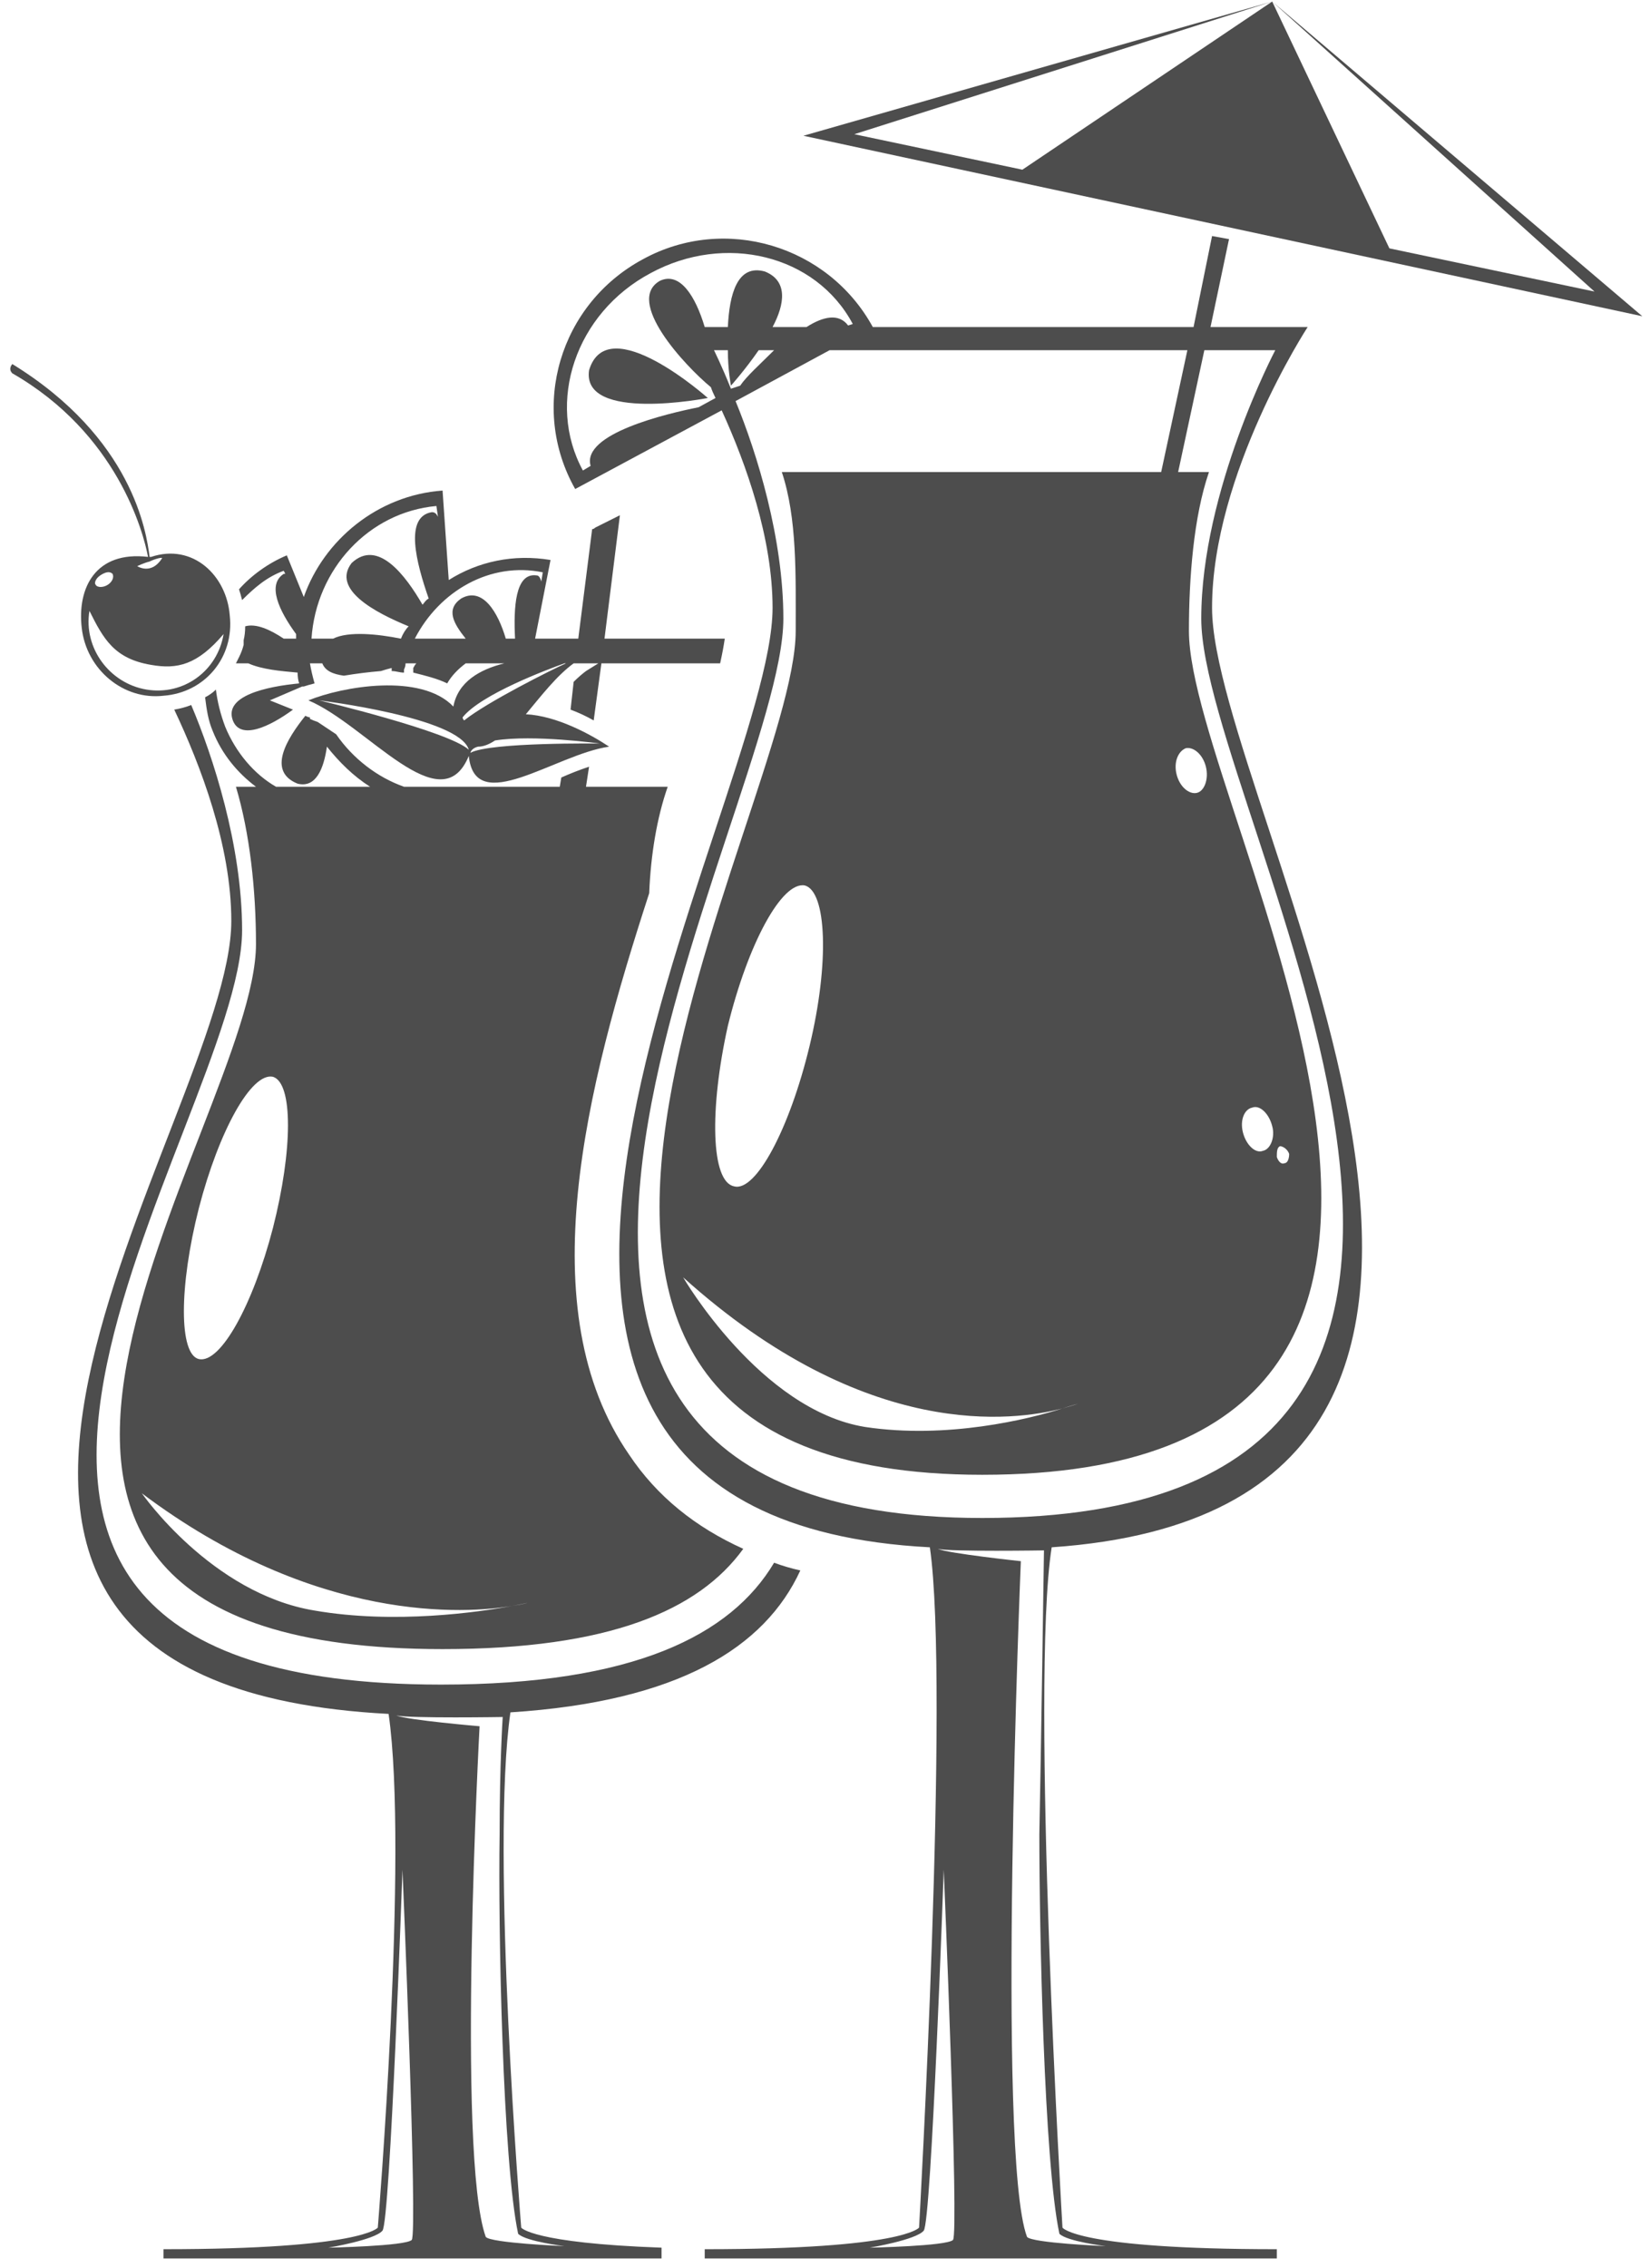
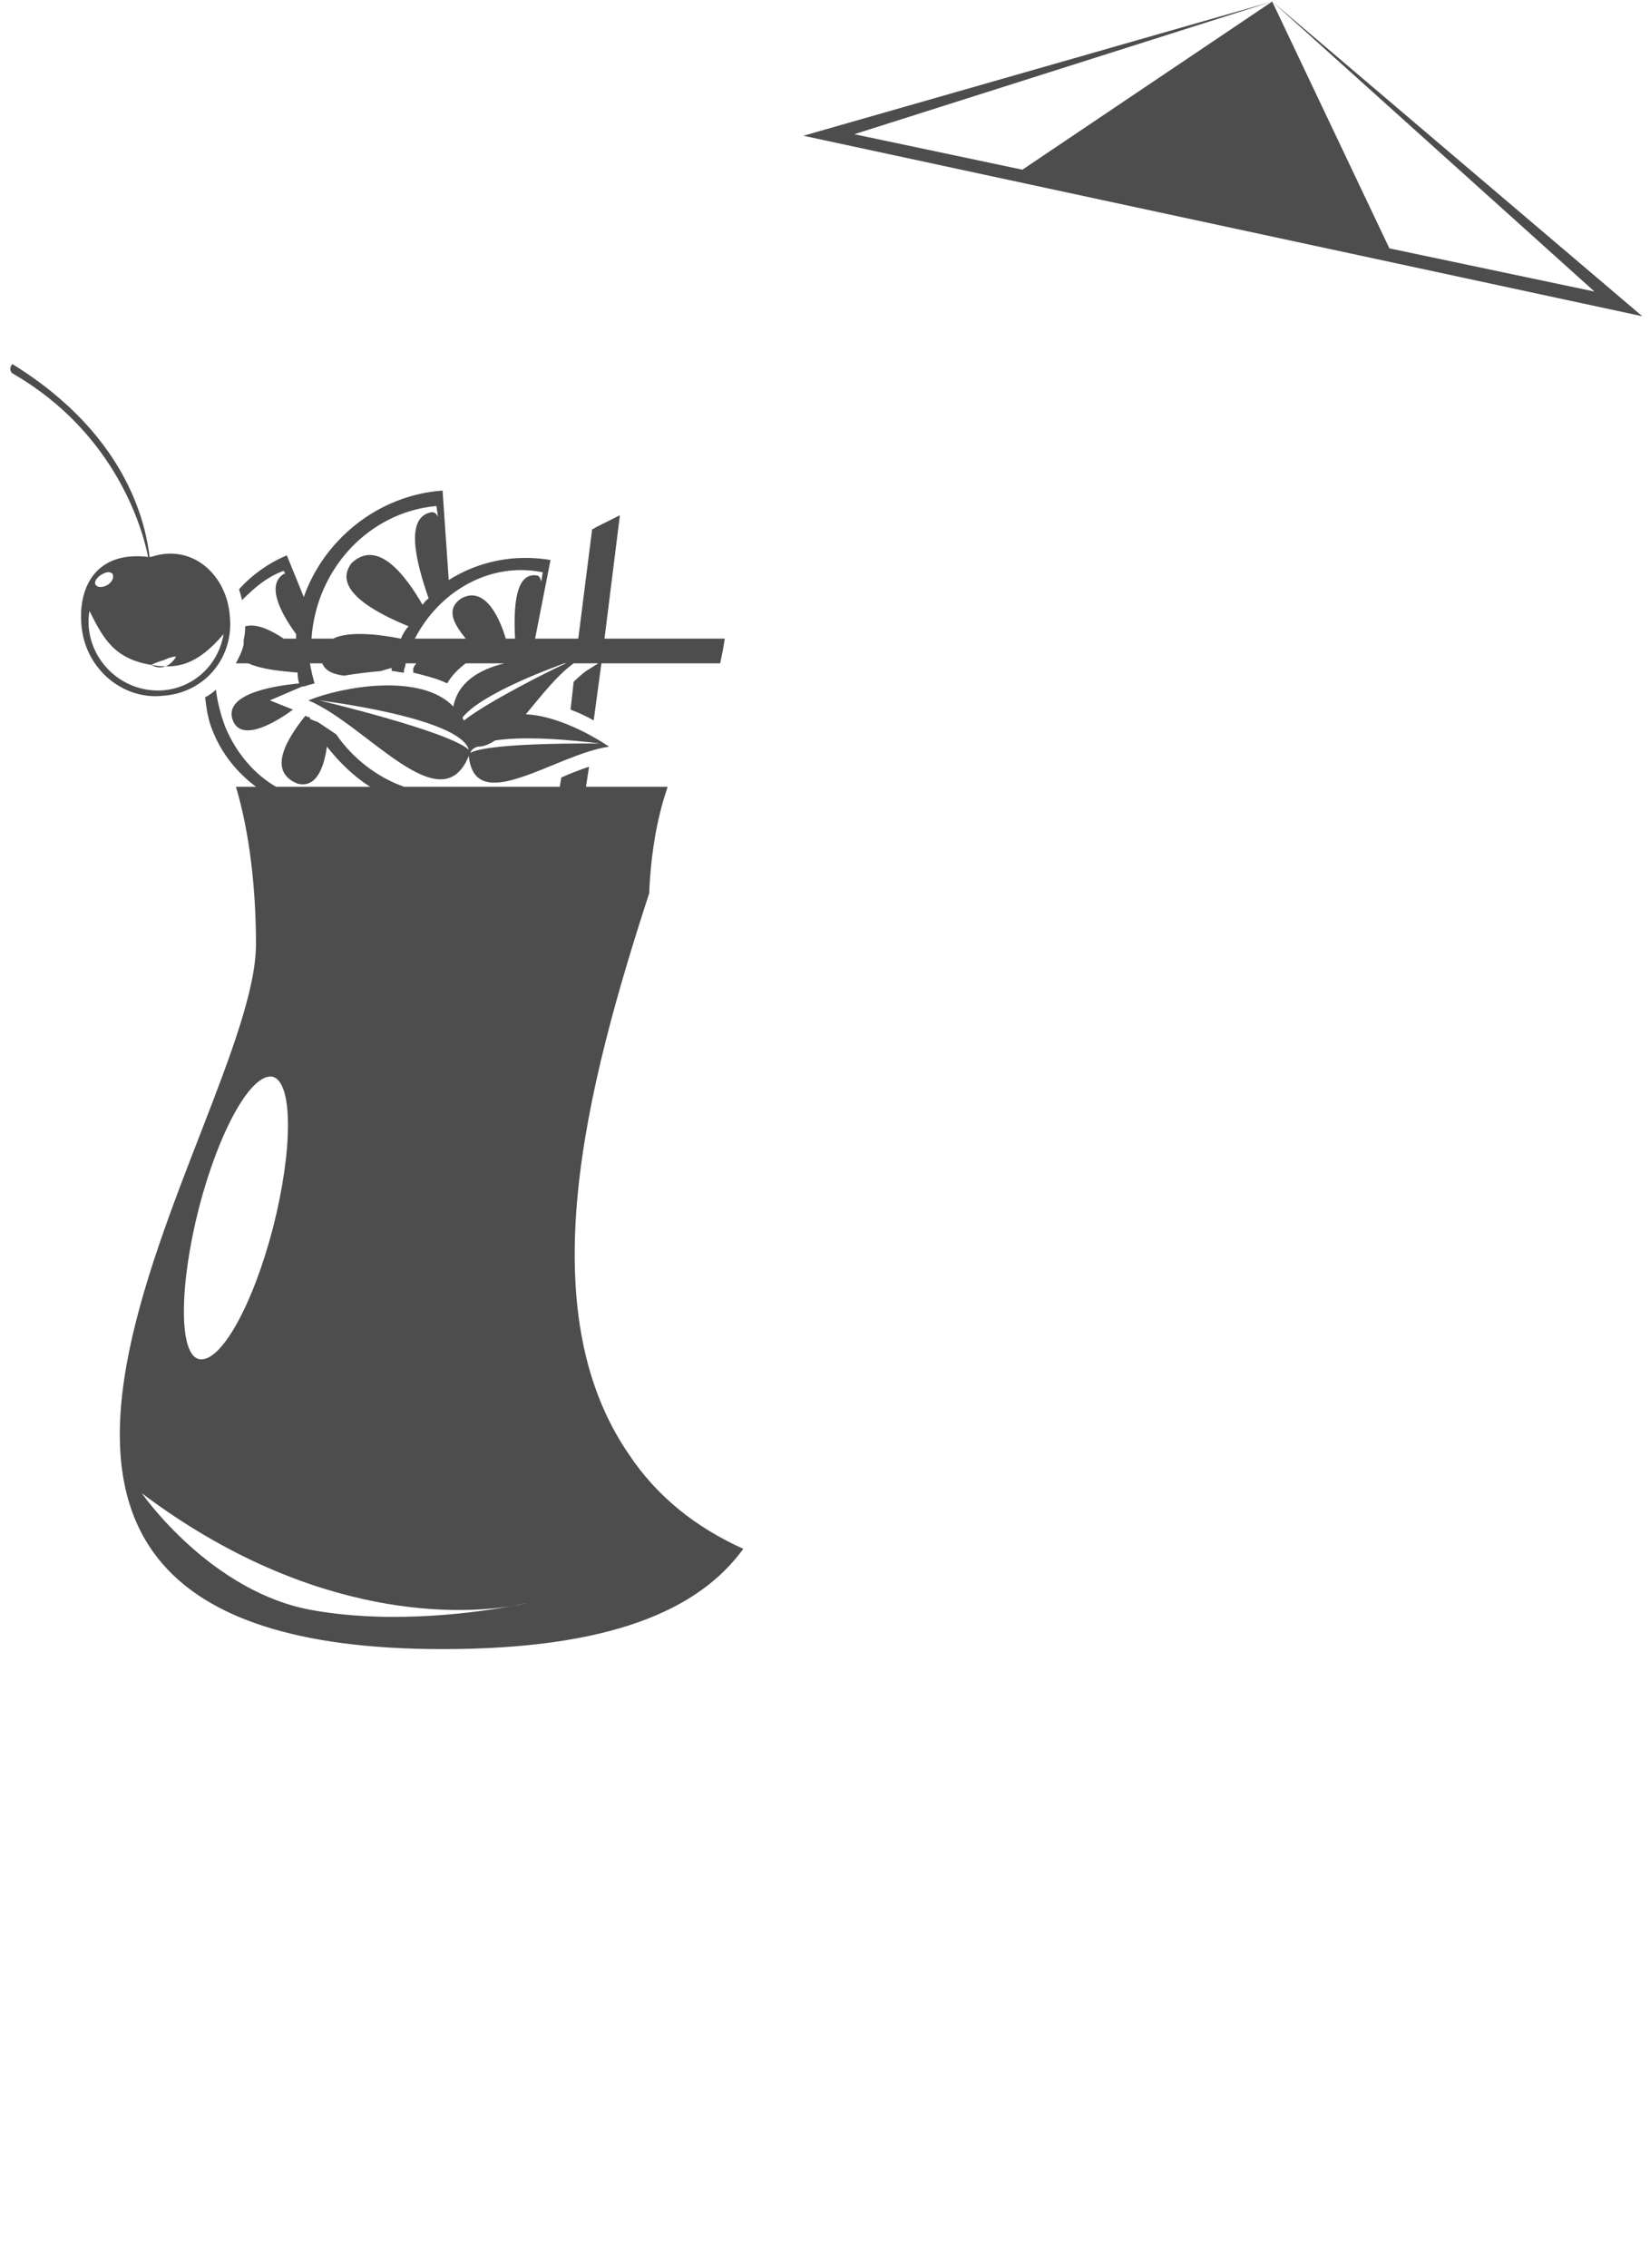
<svg xmlns="http://www.w3.org/2000/svg" version="1.2" viewBox="0 0 107 147" width="107" height="147">
  <style>.a{fill:#4d4d4d}</style>
  <path fill-rule="evenodd" class="a" d="m15.1 46.7c-0.6-1.6 2.2-2.2 4.3-2.4q-0.1-0.3-0.1-0.7c-1.1-0.1-2.3-0.2-3.2-0.6h-0.8q0.1-0.2 0.2-0.4 0.2-0.4 0.3-0.8 0-0.2 0-0.3 0.1-0.4 0.1-0.9c0.7-0.2 1.6 0.2 2.5 0.8h0.8q0-0.1 0-0.3c-1.1-1.5-1.9-3.2-0.8-3.9q0.1 0 0.1 0l-0.1-0.2c-1.1 0.4-1.9 1.1-2.7 1.9q-0.1-0.4-0.2-0.7c0.8-0.9 1.9-1.7 3.1-2.2l1.1 2.7c1.3-3.7 4.8-6.6 9-6.9l0.4 5.8c1.9-1.2 4.2-1.7 6.6-1.3l-1 5.1h2.8l0.9-7.1q0.1 0 0.2-0.1l1.6-0.8-1 8h7.8q-0.1 0.7-0.3 1.6h-7.7l-0.5 3.7q-0.7-0.4-1.5-0.7l0.2-1.8q0.4-0.4 0.8-0.7l0.8-0.5h-1.6c-1.1 0.8-2.1 2.1-3.1 3.3 2 0.1 4.2 1.3 5.4 2.1-3.5 0.5-8.7 4.6-9.1 0.6-1.8 4.4-6.6-2-10.4-3.6 2.2-0.9 7.3-1.8 9.4 0.4 0.3-1.6 1.7-2.4 3.3-2.8h-2.6q0.1 0 0.1 0-0.8 0.6-1.2 1.3c-0.6-0.3-1.4-0.5-2.2-0.7q0-0.1 0-0.3 0.1-0.2 0.2-0.3h-0.5q-0.1 0-0.2 0 0 0.2-0.1 0.4 0 0.1 0 0.2c-0.3 0-0.5-0.1-0.8-0.1q0-0.1 0-0.2-0.4 0.1-0.7 0.2-1.2 0.1-2.4 0.3c-0.7-0.1-1.2-0.3-1.4-0.8h-0.8q0.1 0.6 0.3 1.3-0.4 0.1-0.7 0.2 0 0-0.1 0l-2.1 0.9 1.5 0.6c-1.5 1.1-3.4 2-3.9 0.7zm15.3 1.9c-0.6-2.1-9.7-3.2-9.7-3.2 0 0 8.4 2 9.7 3.2zm0.1-0.2q0-0.1 0-0.1 0 0 0-0.1 0 0.1 0 0.2zm1.6-0.4q-0.6 0.4-1.1 0.4-0.4 0.1-0.5 0.4c1.3-0.7 8.4-0.6 8.4-0.6 0 0-4.3-0.6-6.8-0.2zm-2.1-1.5q0 0.1 0.1 0.2c1.5-1.2 5.7-3.3 6.6-3.7h-0.1c-1.1 0.4-5.4 2-6.6 3.5zm-3.1-5.1h3.3c-0.8-1-1.3-1.9-0.3-2.6 1.4-0.8 2.4 0.9 2.9 2.6h0.6c-0.1-2 0-4.3 1.4-4.1q0.2 0 0.3 0.4l0.1-0.6c-3.4-0.7-6.7 1.2-8.3 4.3zm-6.7 0h1.4c1-0.5 2.9-0.3 4.4 0q0.2-0.5 0.5-0.8c-2.2-0.9-5-2.4-3.7-4.1 1.7-1.6 3.5 0.8 4.6 2.7 0.1-0.1 0.2-0.3 0.4-0.4-0.8-2.3-1.6-5.3 0.2-5.6 0.2 0 0.3 0.1 0.4 0.3l-0.1-0.7c-4.4 0.4-7.8 4.1-8.1 8.6z" />
-   <path fill-rule="evenodd" class="a" d="m9.6 36.1c-0.3-1.6-2-8-8.8-11.9-0.3-0.3 0-0.6 0-0.6 7.8 4.8 8.7 10.9 8.9 12.5q0 0 0.1 0c2.7-0.9 4.9 1.2 5.1 3.8 0.3 2.7-1.6 5-4.3 5.2-2.6 0.3-5-1.7-5.3-4.4-0.3-2.6 0.9-5 4.3-4.6zm-3.4 1.8c0.1 0.2 0.5 0.2 0.8 0 0.3-0.2 0.4-0.5 0.3-0.7-0.2-0.2-0.5-0.1-0.8 0.1-0.3 0.2-0.4 0.5-0.3 0.6zm3.6 5.2c-2.4-0.4-3.1-1.7-4-3.5-0.4 2.4 1.3 4.7 3.7 5.1 2.4 0.4 4.6-1.2 5-3.6-1.7 2-3 2.3-4.7 2zm-0.9-6.4c0 0 0.9 0.6 1.6-0.5 0.1-0.1-0.4 0-0.8 0.2q0 0 0 0 0 0 0 0c-0.4 0.1-0.8 0.3-0.8 0.3z" />
+   <path fill-rule="evenodd" class="a" d="m9.6 36.1c-0.3-1.6-2-8-8.8-11.9-0.3-0.3 0-0.6 0-0.6 7.8 4.8 8.7 10.9 8.9 12.5q0 0 0.1 0c2.7-0.9 4.9 1.2 5.1 3.8 0.3 2.7-1.6 5-4.3 5.2-2.6 0.3-5-1.7-5.3-4.4-0.3-2.6 0.9-5 4.3-4.6zm-3.4 1.8c0.1 0.2 0.5 0.2 0.8 0 0.3-0.2 0.4-0.5 0.3-0.7-0.2-0.2-0.5-0.1-0.8 0.1-0.3 0.2-0.4 0.5-0.3 0.6zm3.6 5.2c-2.4-0.4-3.1-1.7-4-3.5-0.4 2.4 1.3 4.7 3.7 5.1 2.4 0.4 4.6-1.2 5-3.6-1.7 2-3 2.3-4.7 2zc0 0 0.9 0.6 1.6-0.5 0.1-0.1-0.4 0-0.8 0.2q0 0 0 0 0 0 0 0c-0.4 0.1-0.8 0.3-0.8 0.3z" />
  <path fill-rule="evenodd" class="a" d="m15.3 51h1.3c-1.2-0.9-2.2-2.1-2.8-3.6-0.3-0.7-0.4-1.4-0.5-2.2q0.4-0.2 0.7-0.5c0.1 0.8 0.3 1.6 0.6 2.4 0.7 1.7 1.9 3.1 3.3 3.9h6.2-0.1c-1.1-0.7-2-1.6-2.8-2.6-0.2 1.4-0.7 2.7-1.9 2.4-2-0.8-0.7-2.9 0.5-4.4q0.2 0.1 0.3 0.1 0 0 0 0 0 0.1 0 0.1 0.2 0.1 0.5 0.2 0 0 0 0 0.6 0.4 1.2 0.8c1.1 1.6 2.7 2.8 4.4 3.4h10.1l0.1-0.6q0.9-0.4 1.8-0.7l-0.2 1.3h5.3c-0.7 2-1.1 4.4-1.2 6.9-4.1 12.6-7.8 27-1.3 36.4 1.8 2.7 4.3 4.7 7.4 6.1-2.9 4-8.7 6.5-19.5 6.5-38.5 0-12.1-34-12.1-45.7 0-3.5-0.4-7.2-1.3-10.2zm-6.1 45.8c0 0 4.5 6.5 11.2 7.6 5.2 0.9 10.7 0.1 12.8-0.3 0.7-0.1 1-0.2 1-0.2 0 0-0.4 0.1-1 0.2-2.9 0.5-12.7 1.2-24-7.3zm3.7-18.5c-1.3 5.1-1.3 9.5 0 9.8 1.4 0.3 3.5-3.5 4.8-8.5 1.3-5.1 1.3-9.4 0-9.8-1.4-0.3-3.5 3.5-4.8 8.5z" />
-   <path fill-rule="evenodd" class="a" d="m42.9 145.7q0 0.1 0 0.1v0.6h-32.3v-0.6c12.9 0 13.9-1.4 13.9-1.4 0 0 2-24.3 0.7-33.3-38.3-2-10.2-38.6-10.2-51.4 0-4.9-2-10.1-3.7-13.7q0.6-0.1 1.1-0.3c1.4 3.3 3.3 9.1 3.3 14.6 0 12.5-28.2 48.9 12.9 48.9 12.5 0 18.8-3.2 21.6-7.9q0.8 0.3 1.7 0.5c-2.3 5-7.9 8.5-18.8 9.2-1.3 9 0.7 33.4 0.7 33.4 0 0 0.7 1 9.1 1.3zm-16.8-24.5c0 0-0.8 22.9-1.3 23.4-0.5 0.6-3.5 1.1-3.5 1.1 0 0 5-0.1 5.4-0.5 0.4-0.4-0.6-24-0.6-24zm10.5 24.4c0 0-2.5-0.3-3-0.8-1-4.7-1.3-19.8-1.2-25.9 0-4.6 0.2-7.6 0.2-7.6 0.2 0-6.1 0.1-6.9-0.1 0.7 0.3 5.4 0.7 5.4 0.7 0 0-1.5 27.8 0.4 33.1 0.3 0.4 5.1 0.6 5.1 0.6z" />
-   <path class="a" d="m38.2 24c-0.5 3.4 7.7 1.8 7.7 1.8 0 0-6.5-5.8-7.7-1.8z" />
  <path class="a" d="m82.5 0.1l20.9 18.8-13.3-2.8-7.6-16-16.2 10.9-10.9-2.3 27.1-8.6-30.4 8.7 54.4 11.7z" />
-   <path fill-rule="evenodd" class="a" d="m78.6 39.4c0 12.7 27.7 58.3-10.4 60.9-1.4 8.9 0.7 44.1 0.7 44.1 0 0 0.9 1.4 13.9 1.4v0.6h-37.1v-0.6c12.9 0 13.9-1.4 13.9-1.4 0 0 2-35.1 0.7-44.1-38.3-2-10.2-48.1-10.2-60.9 0-4.5-1.7-9.3-3.3-12.8l-9.5 5.1c-3-5.3-1-12 4.4-14.9 5.3-2.9 12-0.9 14.9 4.4h20.8l1.2-5.9 1.1 0.2-1.2 5.7h6.3c0 0-6.2 9.5-6.2 18.2zm-32.2-13.6q-0.2-0.4-0.3-0.7c-1.7-1.4-5.6-5.6-3.3-6.9 1.3-0.6 2.3 1 2.9 3h1.5c0.1-2.1 0.6-4.1 2.4-3.6 1.5 0.6 1.3 2.1 0.5 3.6h2.2c1.1-0.7 2.1-0.9 2.7-0.1l0.3-0.1c-2.4-4.5-8.3-5.9-13.1-3.3-4.9 2.6-6.8 8.4-4.4 12.8l0.5-0.3c-0.6-2.1 5-3.4 7-3.8zm31.5 14.3c0-8.3 4.8-17.4 4.8-17.4h-4.6l-1.7 7.9h2c-1 2.9-1.3 6.9-1.3 10.3 0 11.7 26.4 54.7-13.4 54.7-38.5 0-12.1-43-12.1-54.7 0-3.6 0.1-7.3-0.9-10.3h24.6l1.7-7.9h-23.2l-6.1 3.3c1.4 3.4 3.1 8.9 3.1 14.1 0 12.5-28.2 58.3 12.9 58.3 42.4 0 14.2-45.8 14.2-58.3zm-16.7 81.1c0 0-0.8 22.9-1.3 23.4-0.5 0.6-3.5 1.1-3.5 1.1 0 0 5-0.1 5.4-0.5 0.4-0.4-0.6-24-0.6-24zm6.2-2.3c0.1-4.6 0.3-18.4 0.3-18.4 0.2 0-6.1 0.1-6.9-0.1 0.7 0.3 5.4 0.8 5.4 0.8 0 0-1.6 38.5 0.4 43.8 0.3 0.4 5.1 0.6 5.1 0.6 0 0-2.5-0.3-3-0.8-1-4.7-1.3-19.8-1.3-25.9zm-20-93.7l0.6-0.2c0.4-0.6 1.3-1.4 2.2-2.3h-1c-0.9 1.3-1.8 2.3-1.8 2.3 0 0-0.2-1-0.2-2.3h-0.9c0 0 0.5 1 1.1 2.5zm-3.1 57.6c0 0 5 8.6 11.8 9.7 5.3 0.8 10.6-0.5 12.8-1.2 0.7-0.2 1-0.3 1-0.3 0 0-0.4 0.1-1 0.3-3.1 0.8-12.7 2.2-24.6-8.5zm3.3-5.9c1.4 0.4 3.6-3.7 4.9-9.1 1.3-5.4 1.1-10-0.3-10.4-1.5-0.3-3.7 3.8-5 9.1-1.2 5.4-1.1 10.1 0.4 10.4zm28.7-26.7c0.2 0.8 0.8 1.3 1.3 1.2 0.5-0.1 0.8-0.9 0.6-1.7-0.2-0.8-0.8-1.3-1.3-1.2-0.5 0.2-0.8 0.9-0.6 1.7zm4.3 23.2c0.2 0.8 0.8 1.4 1.3 1.2 0.5-0.1 0.8-0.9 0.6-1.6-0.2-0.8-0.8-1.4-1.3-1.2-0.5 0.1-0.8 0.8-0.6 1.6zm2.7 2c0.2 0 0.3-0.3 0.3-0.6-0.1-0.3-0.4-0.5-0.6-0.5-0.2 0.1-0.2 0.4-0.2 0.7 0.1 0.3 0.3 0.5 0.5 0.4z" />
</svg>